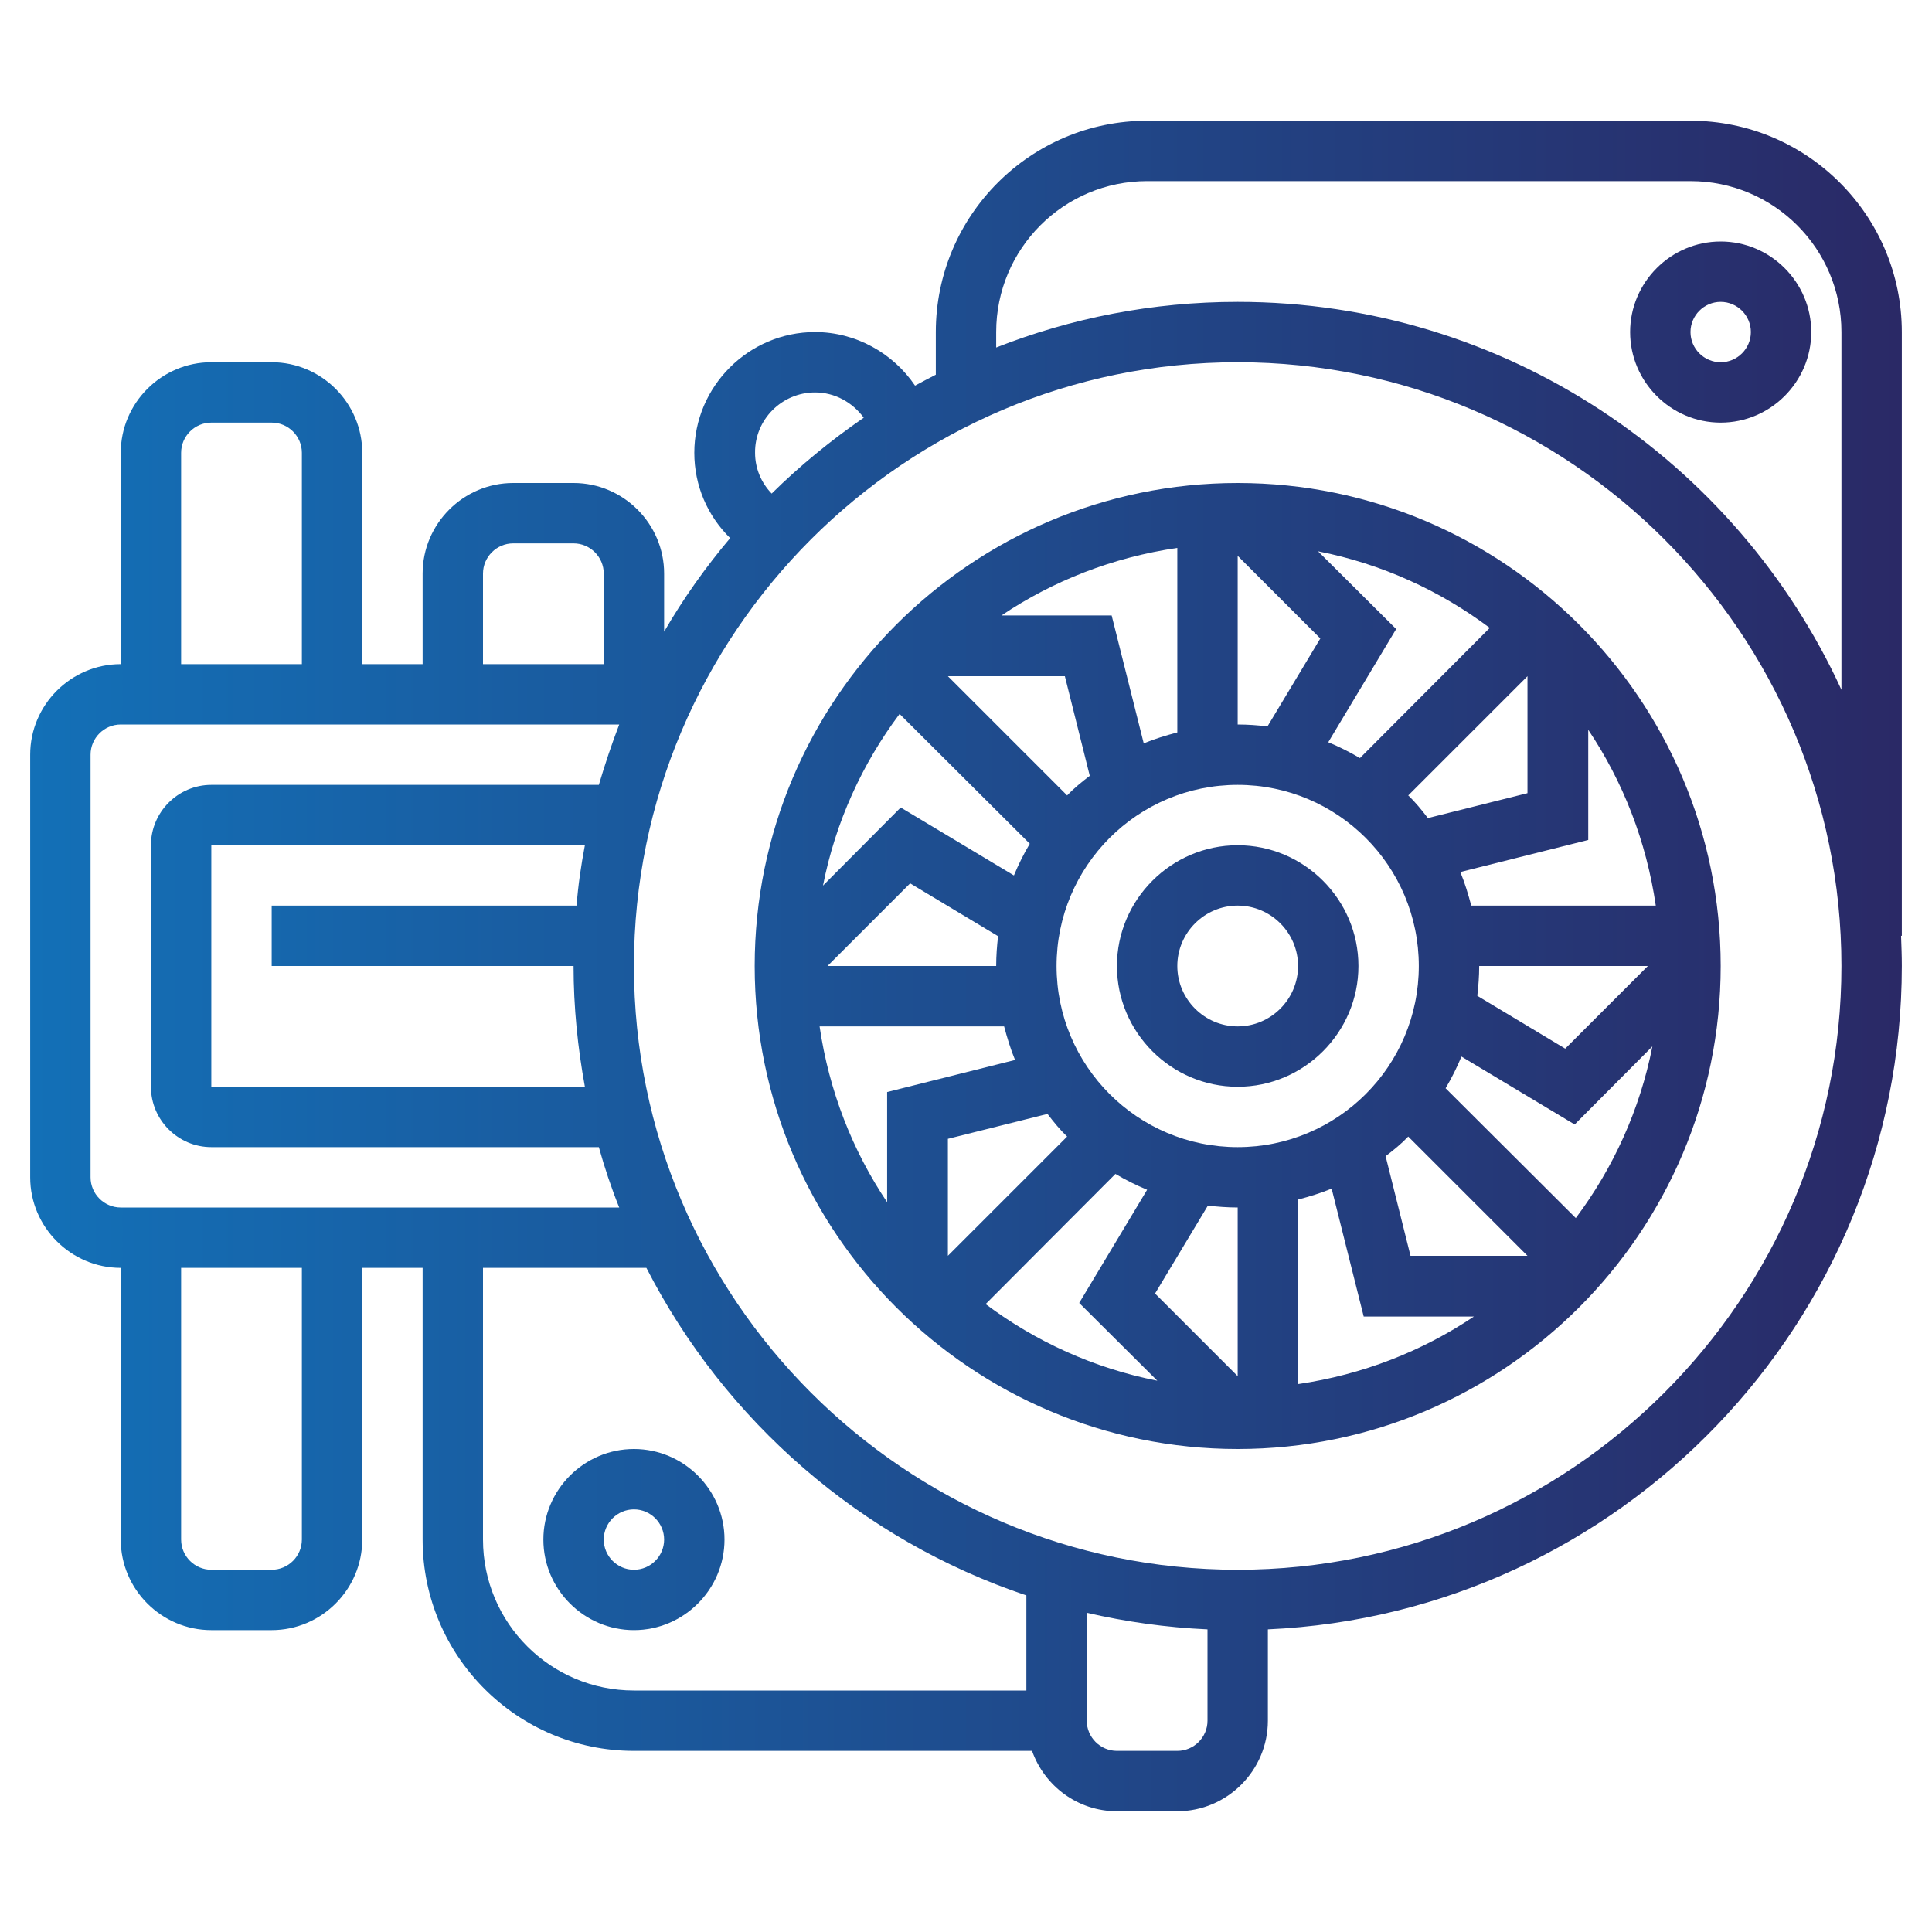
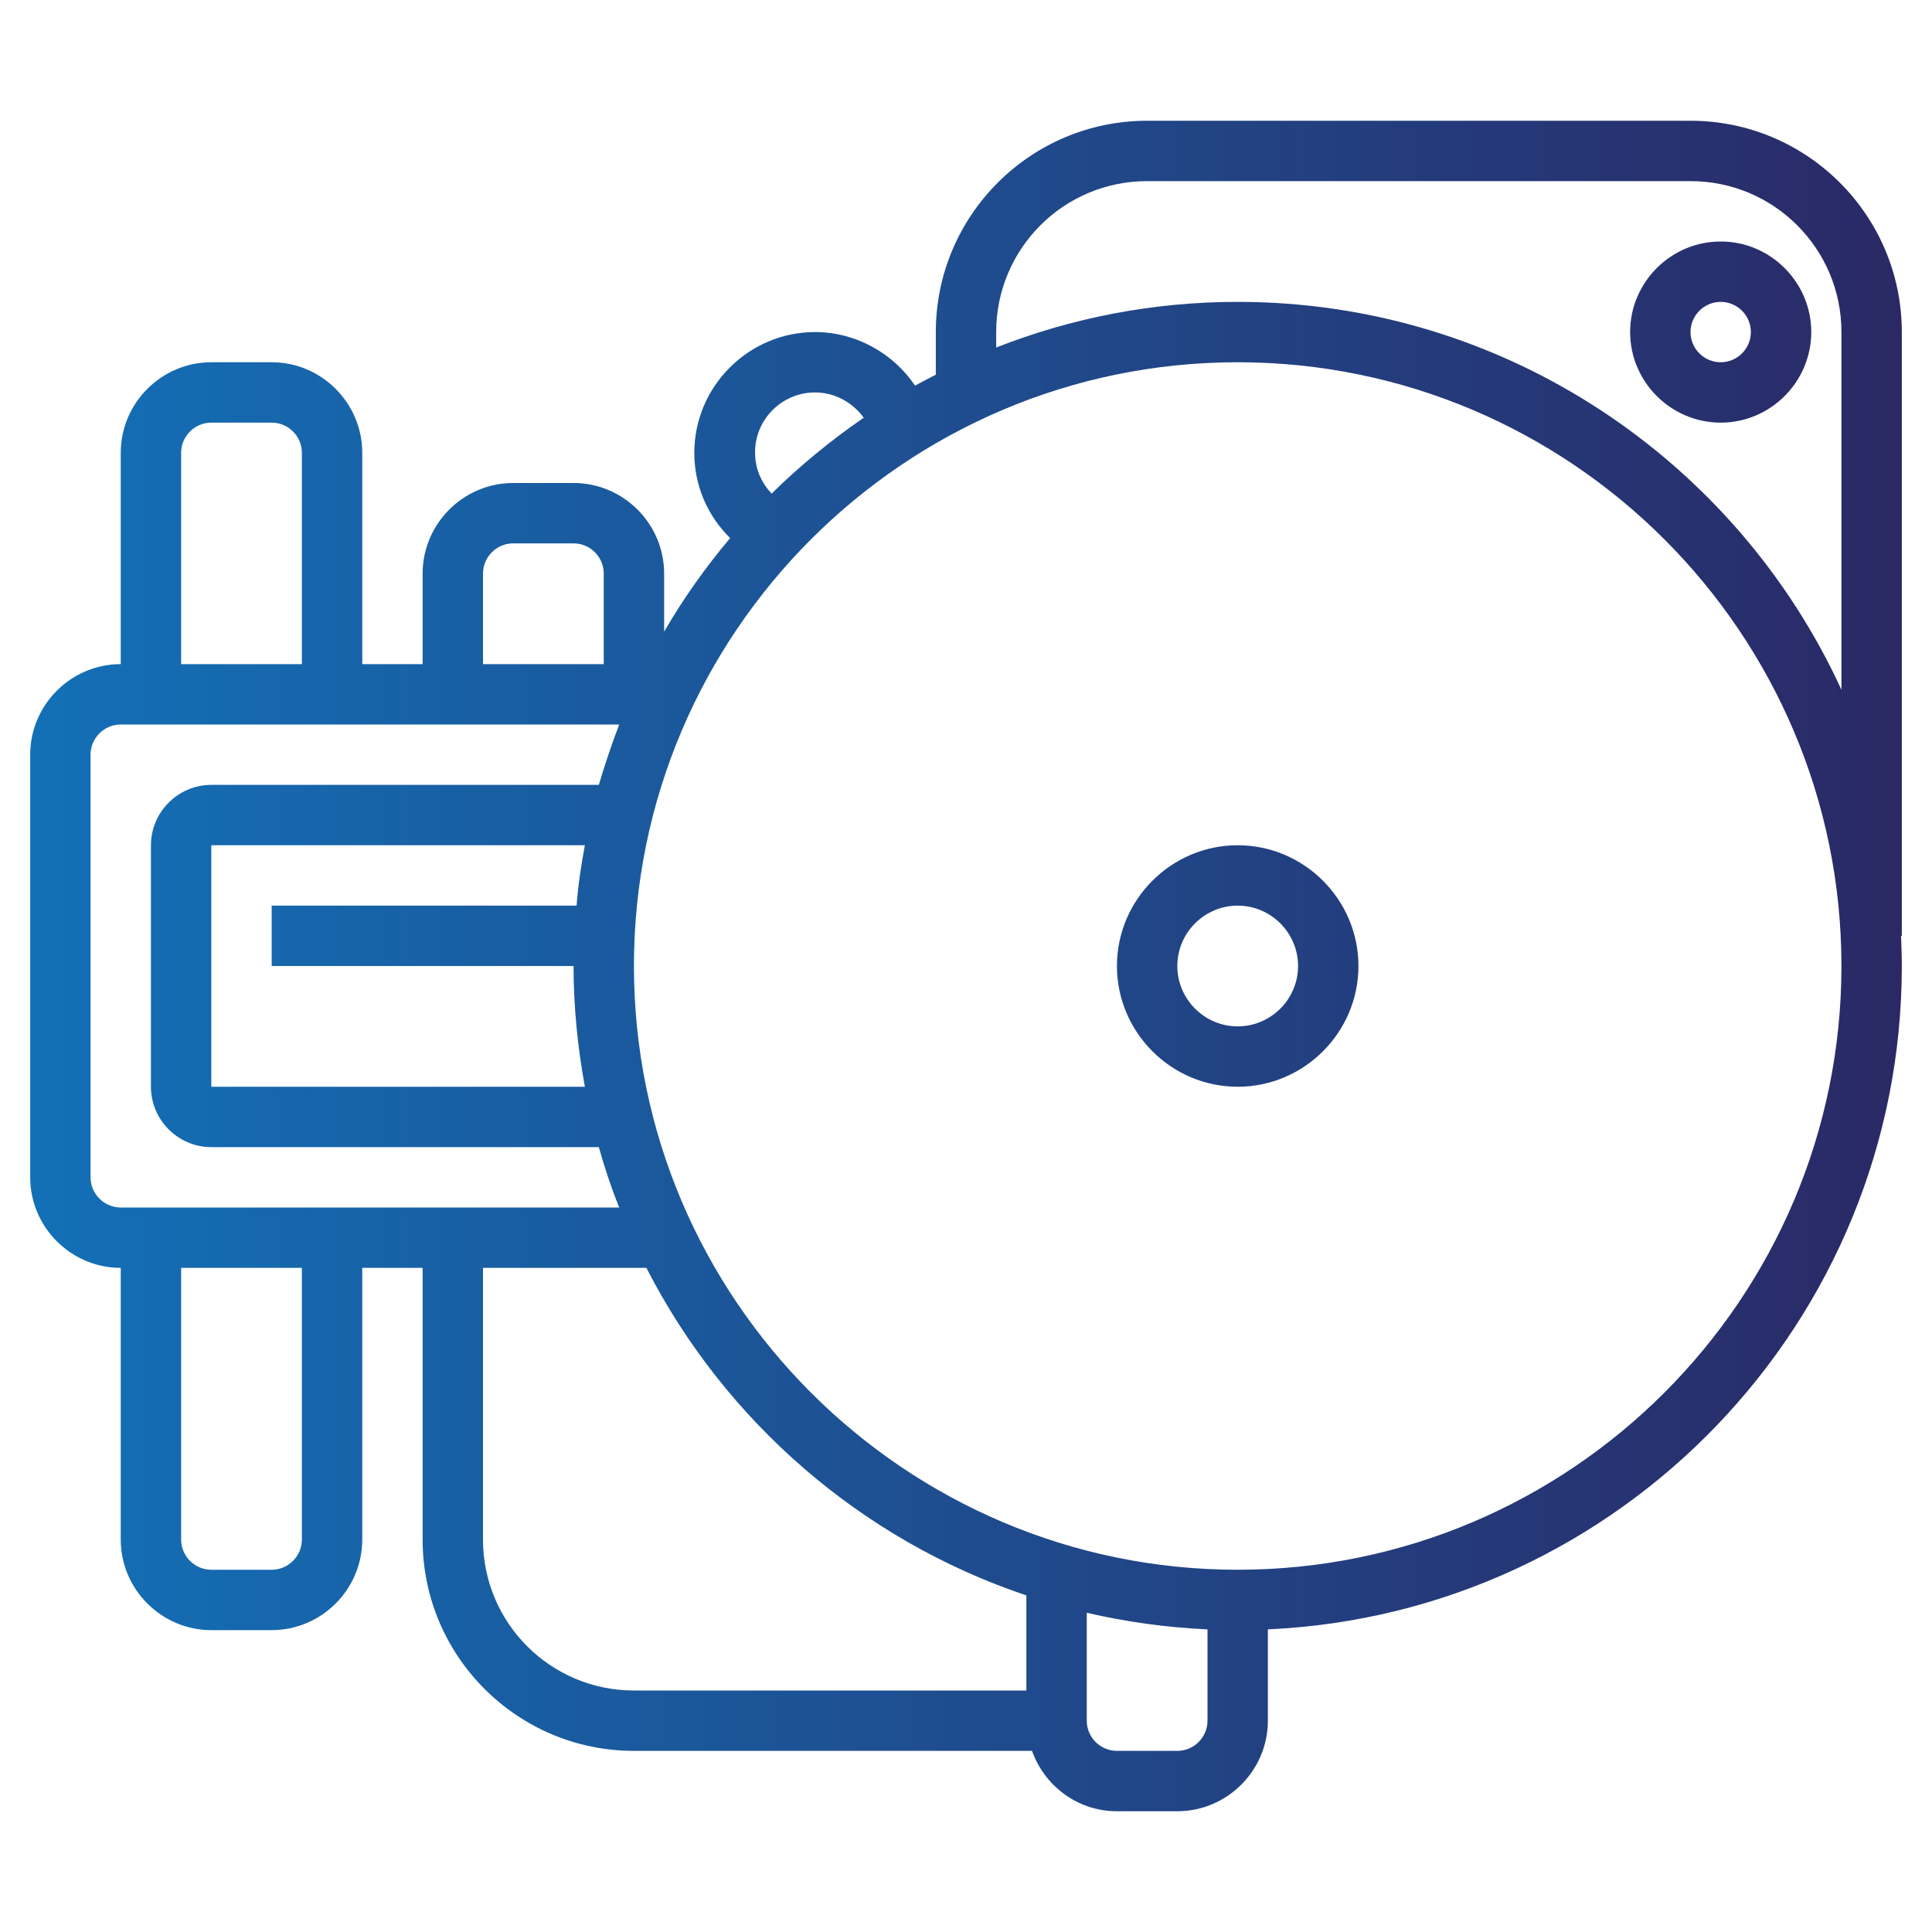
<svg xmlns="http://www.w3.org/2000/svg" version="1.1" id="Layer_5" x="0px" y="0px" viewBox="0 0 512 512" style="enable-background:new 0 0 512 512;" xml:space="preserve">
  <style type="text/css">
	.st0{fill:url(#SVGID_1_);}
	.st1{fill:url(#SVGID_2_);}
	.st2{fill:url(#SVGID_3_);}
	.st3{fill:url(#SVGID_4_);}
	.st4{fill:url(#SVGID_5_);}
</style>
  <g>
    <g>
      <g>
        <g>
          <linearGradient id="SVGID_1_" gradientUnits="userSpaceOnUse" x1="8" y1="256" x2="504" y2="256">
            <stop offset="0" style="stop-color:#1370B7" />
            <stop offset="1" style="stop-color:#2A2966" />
          </linearGradient>
-           <path class="st0" d="M328,128c-70.6,0-128,57.4-128,128s57.4,128,128,128s128-57.4,128-128S398.6,128,328,128z M328,364.7      l-21.9-21.9l14-23.3c2.6,0.3,5.2,0.5,7.9,0.5V364.7z M328,304c-26.5,0-48-21.5-48-48s21.5-48,48-48s48,21.5,48,48      S354.5,304,328,304z M282.8,210.8l-31.6-31.6h31l6.6,26.4C286.7,207.2,284.6,208.9,282.8,210.8z M264,256h-44.7l21.9-21.9      l23.3,14C264.2,250.7,264,253.3,264,256z M282.8,301.2l-31.6,31.6v-31l26.4-6.6C279.2,297.3,280.9,299.4,282.8,301.2z       M328,147.3l21.9,21.9l-14,23.3c-2.6-0.3-5.2-0.5-7.9-0.5V147.3z M373.2,301.2l31.6,31.6h-31l-6.6-26.4      C369.3,304.8,371.4,303.1,373.2,301.2z M392,256h44.7l-21.9,21.9l-23.3-14C391.8,261.3,392,258.7,392,256z M373.2,210.8      l31.6-31.6v31l-26.4,6.6C376.8,214.7,375.1,212.6,373.2,210.8L373.2,210.8z M360.4,200.9c-2.7-1.6-5.5-3-8.4-4.2l18-30      l-20.7-20.6c16.8,3.3,32.3,10.4,45.5,20.3L360.4,200.9z M312,194.1c-3,0.8-6,1.7-8.9,2.9l-8.5-33.9h-29.2      c13.7-9.2,29.5-15.4,46.6-17.9V194.1z M272.9,223.6c-1.6,2.7-3,5.5-4.2,8.4l-30-18l-20.6,20.7c3.3-16.8,10.4-32.3,20.3-45.5      L272.9,223.6z M266.1,272c0.8,3,1.7,6,2.9,8.9l-33.9,8.5v29.2c-9.2-13.7-15.4-29.5-17.9-46.6H266.1z M295.6,311.1      c2.7,1.6,5.5,3,8.4,4.2l-18,30l20.7,20.6c-16.8-3.3-32.3-10.4-45.5-20.3L295.6,311.1z M344,317.9c3-0.8,6-1.7,8.9-2.9l8.5,33.9      h29.2c-13.7,9.2-29.5,15.4-46.6,17.9V317.9z M383.1,288.4c1.6-2.7,3-5.5,4.2-8.4l30,18l20.6-20.7c-3.3,16.8-10.4,32.3-20.3,45.5      L383.1,288.4z M389.9,240c-0.8-3-1.7-6-2.9-8.9l33.9-8.5v-29.2c9.2,13.7,15.4,29.5,17.9,46.6H389.9z" />
        </g>
      </g>
      <g>
        <g>
          <linearGradient id="SVGID_2_" gradientUnits="userSpaceOnUse" x1="8" y1="256" x2="504" y2="256">
            <stop offset="0" style="stop-color:#1370B7" />
            <stop offset="1" style="stop-color:#2A2966" />
          </linearGradient>
          <path class="st1" d="M328,224c-17.6,0-32,14.4-32,32s14.4,32,32,32s32-14.4,32-32S345.6,224,328,224z M328,272      c-8.8,0-16-7.2-16-16s7.2-16,16-16s16,7.2,16,16C344,264.8,336.8,272,328,272z" />
        </g>
      </g>
      <g>
        <g>
          <linearGradient id="SVGID_3_" gradientUnits="userSpaceOnUse" x1="8" y1="256" x2="504" y2="256">
            <stop offset="0" style="stop-color:#1370B7" />
            <stop offset="1" style="stop-color:#2A2966" />
          </linearGradient>
-           <path class="st2" d="M168,384c-13.2,0-24,10.8-24,24s10.8,24,24,24s24-10.8,24-24S181.2,384,168,384z M168,416c-4.4,0-8-3.6-8-8      s3.6-8,8-8s8,3.6,8,8S172.4,416,168,416z" />
        </g>
      </g>
      <g>
        <g>
          <linearGradient id="SVGID_4_" gradientUnits="userSpaceOnUse" x1="8" y1="256" x2="504" y2="256">
            <stop offset="0" style="stop-color:#1370B7" />
            <stop offset="1" style="stop-color:#2A2966" />
          </linearGradient>
          <path class="st3" d="M456,64c-13.2,0-24,10.8-24,24s10.8,24,24,24s24-10.8,24-24S469.2,64,456,64z M456,96c-4.4,0-8-3.6-8-8      s3.6-8,8-8s8,3.6,8,8S460.4,96,456,96z" />
        </g>
      </g>
      <g>
        <linearGradient id="SVGID_5_" gradientUnits="userSpaceOnUse" x1="8" y1="256" x2="504" y2="256">
          <stop offset="0" style="stop-color:#1370B7" />
          <stop offset="1" style="stop-color:#2A2966" />
        </linearGradient>
        <path class="st4" d="M504,88c0-30.9-25.1-56-56-56H304c-30.9,0-56,25.1-56,56v11.3c-1.9,1-3.7,1.9-5.5,2.9     C236.7,93.6,226.8,88,216,88c-17.6,0-32,14.4-32,32c0,8.7,3.5,16.7,9.5,22.6c-6.5,7.7-12.4,16-17.5,24.8V152     c0-13.2-10.8-24-24-24h-16c-13.2,0-24,10.8-24,24v24H96v-56c0-13.2-10.8-24-24-24H56c-13.2,0-24,10.8-24,24v56     c-13.2,0-24,10.8-24,24v112c0,13.2,10.8,24,24,24v72c0,13.2,10.8,24,24,24h16c13.2,0,24-10.8,24-24v-72h16v72     c0,30.9,25.1,56,56,56h105.5c3.3,9.3,12.1,16,22.5,16h16c13.2,0,24-10.8,24-24v-24.2c93.3-4.2,168-81.4,168-175.8     c0-2.7-0.1-5.3-0.2-8h0.2V88z M216,104c5.2,0,9.9,2.6,12.9,6.7c-8.7,6-16.9,12.7-24.4,20.1c-2.8-2.9-4.4-6.7-4.4-10.8     C200,111.2,207.2,104,216,104z M128,152c0-4.4,3.6-8,8-8h16c4.4,0,8,3.6,8,8v24h-32V152z M48,120c0-4.4,3.6-8,8-8h16     c4.4,0,8,3.6,8,8v56H48V120z M80,408c0,4.4-3.6,8-8,8H56c-4.4,0-8-3.6-8-8v-72h32V408z M32,320c-4.4,0-8-3.6-8-8V200     c0-4.4,3.6-8,8-8h132.1c-2,5.2-3.8,10.6-5.4,16H56c-8.8,0-16,7.2-16,16v64c0,8.8,7.2,16,16,16h102.7c1.5,5.4,3.3,10.8,5.4,16H32z      M152,256c0,10.9,1.1,21.6,3,32H56v-64h99c-1,5.3-1.8,10.6-2.2,16H72v16H152z M272,448H168c-22.1,0-40-17.9-40-40v-72h43.3     c20.8,40.6,56.9,72.1,100.7,86.8V448z M320,456c0,4.4-3.6,8-8,8h-16c-4.4,0-8-3.6-8-8v-28.6c10.4,2.4,21,3.9,32,4.4V456z      M328,416c-88.2,0-160-71.8-160-160S239.8,96,328,96s160,71.8,160,160S416.2,416,328,416z M488,182.8     C460.2,122.2,398.9,80,328,80c-22.6,0-44.2,4.3-64,12.1V88c0-22.1,17.9-40,40-40h144c22.1,0,40,17.9,40,40V182.8z" />
      </g>
    </g>
  </g>
</svg>